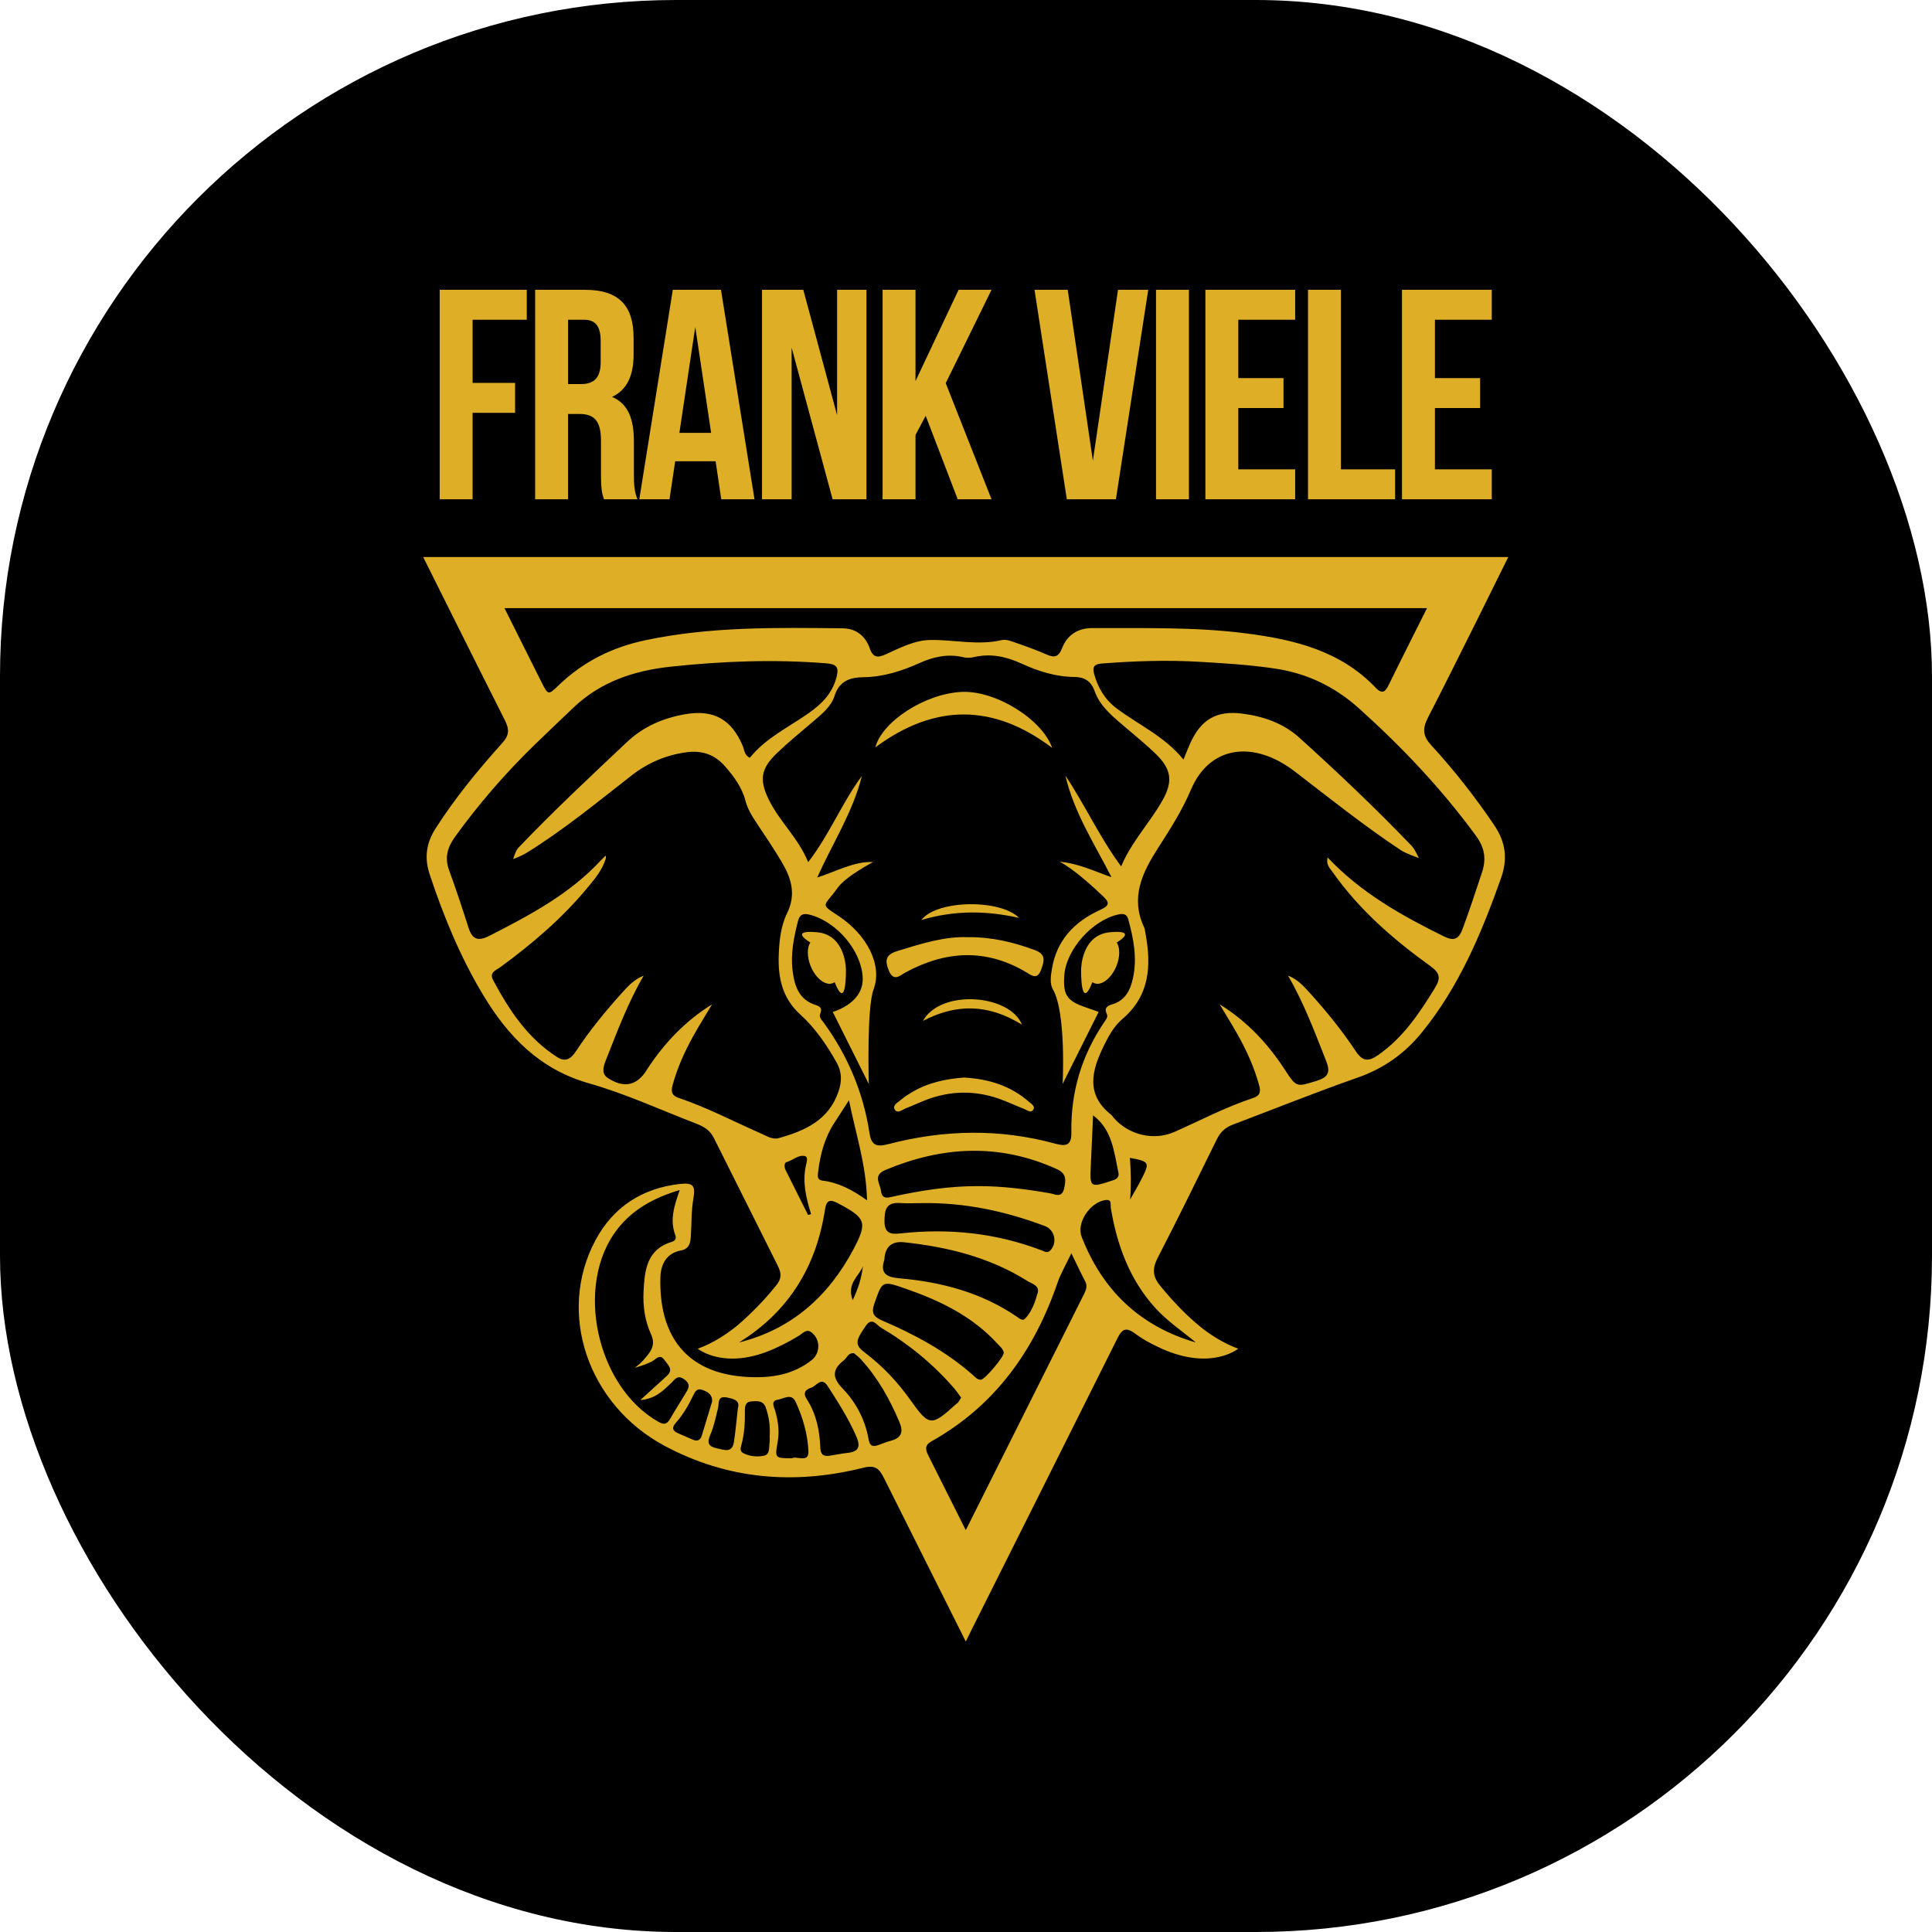
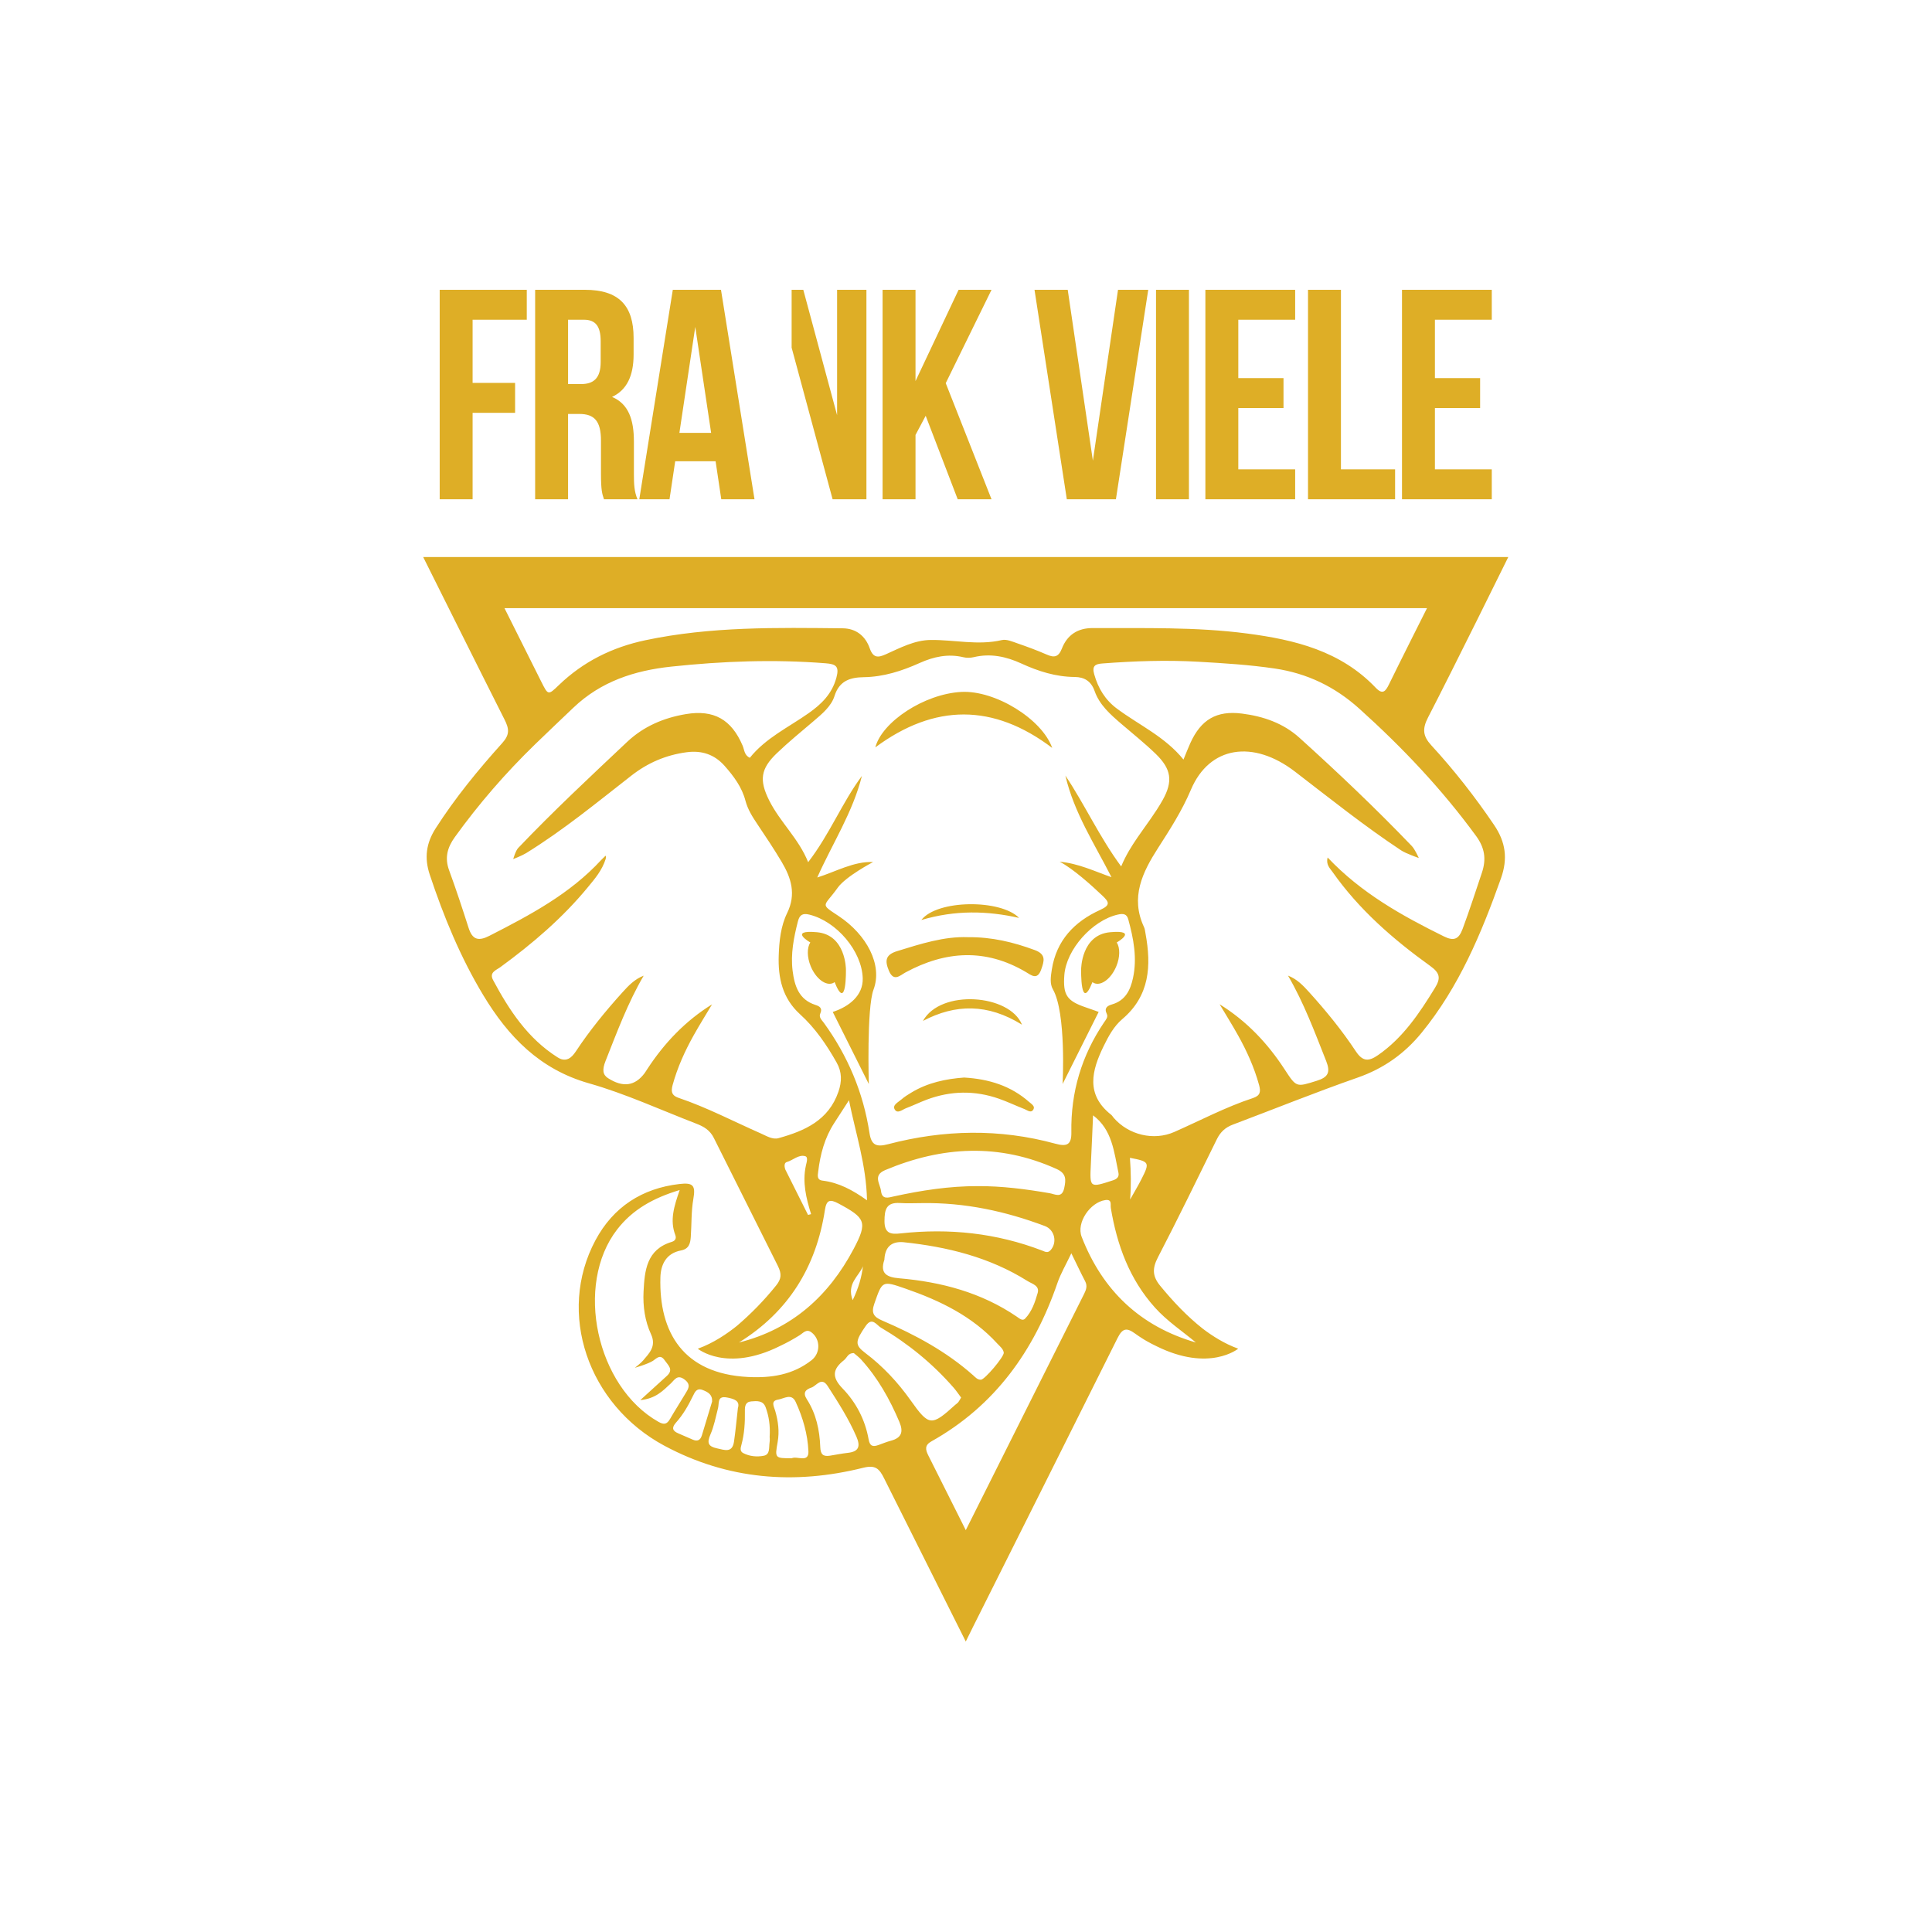
<svg xmlns="http://www.w3.org/2000/svg" version="1.1" width="1000" height="1000">
  <g clip-path="url(#SvgjsClipPath1052)">
-     <rect width="1000" height="1000" fill="#000000" />
    <g transform="matrix(0.768,0,0,0.768,219.043,150)">
      <svg version="1.1" width="731.3" height="911.01">
        <svg id="uuid-8b5800e4-9880-45e7-8e3d-75f9ccc47c46" data-name="Layer 1" viewBox="0 0 731.3 911.01">
-           <path d="M33.31,141.19H11.12V0h58.69v20.17h-36.51v42.56h28.64v20.17h-28.64v58.29ZM97.64,141.19h-22.19V0h33.48c22.99,0,32.88,10.69,32.88,32.47v11.09c0,14.52-4.64,24-14.52,28.64,11.09,4.64,14.72,15.33,14.72,30.05v21.78c0,6.86.2,11.9,2.42,17.14h-22.59c-1.21-3.63-2.02-5.85-2.02-17.35v-22.19c0-13.11-4.44-17.95-14.52-17.95h-7.66v57.48ZM97.64,63.54h8.67c8.27,0,13.31-3.63,13.31-14.93v-13.92c0-10.09-3.43-14.52-11.29-14.52h-10.69v43.37ZM166.01,141.19h-20.37L168.23,0h32.47l22.59,141.19h-22.39l-3.83-25.62h-27.23l-3.83,25.62ZM172.67,96.41h21.38l-10.69-71.4-10.69,71.4ZM248.3,38.93l27.63,102.26h22.79V0h-19.77v84.51L256.17,0h-27.83v141.19h19.97V38.93ZM331.8,97.82l6.86-12.91,21.58,56.27h22.79l-30.86-78.26L383.03,0h-22.19l-29.04,61.52V0h-22.19v141.19h22.19v-43.37ZM466.86,141.19L488.65,0h-20.37l-16.94,115.17L434.39,0h-22.39l21.78,141.19h33.08ZM516.08,0h-22.19v141.19h22.19V0ZM587.67,121.02h-38.32v-41.35h30.46v-20.17h-30.46V20.17h38.32V0h-60.51v141.19h60.51v-20.17ZM655.03,121.02h-36.51V0h-22.19v141.19h58.69v-20.17ZM720.18,121.02h-38.32v-41.35h30.46v-20.17h-30.46V20.17h38.32V0h-60.51v141.19h60.51v-20.17ZM412.1,444.97c-14.31-5.3-28.82-8.82-44.89-8.66-16.14-.62-31.88,4.5-47.76,9.38-7.97,2.45-8.39,6.47-5.61,13.17,3.26,7.87,7.6,3.16,11.25,1.18,27.01-14.59,53.94-16.25,81.04-.28,3.6,2.12,7.71,5.81,10.34-1.58,2.06-5.78,3.56-10.28-4.37-13.22ZM362.58,271.02c-24.96,1.37-53.39,20.2-57.86,37.36,39.9-29.57,79.56-29.67,119.2.37-6.77-19.35-38.34-38.99-61.34-37.73ZM408.35,547.34c-12.3-10.84-26.99-15.45-43.78-16.44-12.14.89-24.5,3.39-35.65,10.18-2.27,1.38-4.58,2.78-6.55,4.53-2.09,1.86-6.22,3.73-4.66,6.66,1.82,3.4,5.21.23,7.73-.71,4.7-1.76,9.23-4,13.93-5.76,16.1-6.03,32.36-6.32,48.6-.65,5.85,2.04,11.47,4.75,17.25,7,1.99.77,4.56,3.09,6.12.08,1.08-2.1-1.51-3.59-2.98-4.9ZM403.56,495.28c-8.2-20.53-54.79-24.18-66.74-2.53,21.88-11.49,43.6-11.82,66.74,2.53ZM401.61,423.32c-12.35-12.65-55.15-12.42-65.88,1.41,22.96-6.79,44.41-6.24,65.88-1.41ZM277.28,466.59c8.21,20.73,7.62-8.62,7.62-8.62,0,0,0-23.28-19.56-25.01-19.56-1.73-4.45,6.9-4.45,6.9-2.26,3.54-2.28,9.82.3,16.08,3.41,8.26,10.08,13.34,14.89,11.35.43-.18.82-.42,1.19-.7ZM467.13,455.94c2.59-6.26,2.56-12.53.3-16.08,0,0,15.1-8.63-4.45-6.9-19.56,1.73-19.56,25.01-19.56,25.01,0,0-.59,29.35,7.62,8.62.37.27.76.52,1.19.7,4.81,1.99,11.48-3.09,14.89-11.35ZM721.76,360.72c7.78,11.51,9.35,22.64,4.58,36.03-13.2,37.11-28.26,73.12-53.46,103.98-11.51,14.1-25.61,24.11-43.09,30.21-28.29,9.88-56.1,21.13-84.15,31.7-5,1.88-8.33,4.93-10.75,9.84-13.12,26.62-26.06,53.31-39.73,79.64-3.8,7.32-3.79,12.64,1.53,19.11,8.74,10.65,18.08,20.56,28.77,28.98,6.23,4.75,14.53,10.08,23.82,13.43,0,0-19.41,16-55.04-1.66-.07-.04-.14-.07-.22-.11-2.1-.98-4.14-2.06-6.15-3.2-.19-.11-.37-.21-.54-.31-.37-.22-.75-.43-1.12-.65-.47-.28-.88-.54-1.23-.77-1.75-1.09-3.47-2.23-5.14-3.45-5.82-4.26-8.57-3.62-11.88,3-18.29,36.58-83.06,166.19-97.23,194.28-1.13,2.24-5.05,10.24-5.05,10.24,0,0-38.36-76.64-54.9-109.7-3.41-6.99-6.07-9.45-14.27-7.4-46.34,11.56-91.34,7.97-133.91-14.84-51.76-27.75-72.63-89.6-46.54-138.45,12.01-22.49,31.43-35.08,56.8-37.99,9.01-1.03,10.81,1.02,9.23,9.95-1.51,8.55-1.13,17.16-1.75,25.74-.31,4.33-1.2,8.09-6.58,9.11-9.92,1.87-13.66,9.37-13.9,18.2-1,37.22,15.54,64.84,59,67.08,15.64.8,30.2-1.38,42.86-11.29,6.16-4.82,6.06-14.21-.09-18.82-3.39-2.53-5.55.49-7.85,1.93-4.37,2.72-8.82,5.2-13.4,7.33-.1.05-.19.09-.28.14-35.63,17.66-55.04,1.66-55.04,1.66,10.66-3.83,20.01-10.29,26.43-15.46,9.62-8.23,18.42-17.25,26.39-27.19,3.56-4.44,3.83-7.79,1.1-13.24-14.32-28.66-28.7-57.38-43.04-86.04-2.67-5.41-6.82-7.79-11.79-9.71-24.09-9.28-47.73-20.21-72.47-27.24-33.17-9.43-54.33-31.42-71.2-59.39-15.41-25.55-26.66-52.95-36.06-81.21-3.75-11.29-2.48-21.18,3.99-31.27,13.19-20.59,28.62-39.39,44.89-57.48,5.08-5.65,4.71-9.55,1.42-15.98C38.89,258.13,0,180.11,0,180.11c116.39,0,731.3,0,731.3,0,0,0-37.18,75.45-54.09,108.13-3.96,7.66-3.47,12.56,2.15,18.68,15.48,16.84,29.56,34.81,42.4,53.8ZM79.61,264.17c4.58,9.12,4.6,9.2,11.77,2.29,16.51-15.89,35.97-25.55,58.43-30.3,43.99-9.3,88.5-8.48,133.01-8.02,8.96.09,15.29,5.29,18.13,13.47,2.27,6.54,5.55,6.42,10.76,4.08,9.74-4.38,19.48-9.59,30.34-9.7,15.96-.16,31.87,3.83,47.94.08,3.13-.73,7.01,1,10.35,2.15,6.73,2.32,13.42,4.79,19.94,7.64,5.12,2.25,7.96,1.59,10.18-4.09,3.57-9.16,10.66-13.84,20.77-13.79,34.71.16,69.43-.86,104.02,3.66,32.38,4.23,63.15,11.82,86.73,36.58,4.59,4.82,6.59,2.46,8.85-2.17,6.62-13.61,25.7-51.51,25.7-51.51H54.78s18.04,36.1,24.83,49.64ZM432.83,327.42c13.15,19.69,22.94,41.39,37.57,61.2,3.23-7.68,7.03-13.68,11.05-19.55,5.7-8.32,11.95-16.34,16.87-25.1,7.19-12.81,5.86-21.02-4.6-31.18-7.44-7.22-15.6-13.69-23.47-20.47-7.23-6.23-14.49-12.62-17.73-21.88-2.36-6.75-7.02-9.45-13.42-9.5-12.78-.1-24.52-3.83-35.96-9.08-10.2-4.68-20.76-6.98-32.03-4.29-2.24.53-4.82.6-7.05.06-10.36-2.48-20.05-.35-29.46,3.88-12.01,5.39-24.26,9.36-37.67,9.57-8.78.14-16.43,2.15-19.72,12.68-2.17,6.95-8.39,12.07-14.09,16.93-8.35,7.12-16.89,14.07-24.8,21.66-10.95,10.5-11.96,18.15-5.1,31.85,7.29,14.56,19.82,25.59,26.23,41.57,14.68-19.08,22.89-40.23,36.22-58.14-6.14,24.57-19.92,45.61-30.09,68.46,12.4-3.89,24.82-11.04,37.62-10.41,0,0-18.33,9.6-23.82,17.29-9.42,13.21-12.42,10.44.67,19.13,18.82,12.49,29.72,32.85,23.46,49.53-4.7,12.53-3.18,63.65-3.18,63.65l-24.3-48.58c10.97-3.54,20.51-11.09,20.2-22.63-.5-18.3-17.56-38.43-35.96-42.96-4.61-1.14-6.61.24-7.71,4.49-2.82,10.99-5.01,22.08-3.57,33.45,1.28,10.04,4.16,19.32,15.35,22.91,2.73.88,4.94,2.09,3.29,5.78-1.17,2.62,1.08,4.47,2.41,6.31,16.14,22.28,26.57,46.97,30.73,74.15,1.27,8.32,4.58,9.73,12.59,7.63,37.43-9.81,75.1-10.61,112.6-.36,7.88,2.15,11.03.8,10.88-7.7-.46-26.98,6.92-51.71,22.08-74.09,1.14-1.69,2.86-3.51,1.8-5.65-2-4.06.47-5.51,3.53-6.41,8.96-2.62,12.35-9.57,14.13-17.79,2.92-13.48.36-26.55-3.18-39.52-1.02-3.72-3.35-4.03-6.84-3.27-17.28,3.76-34.99,23.54-36.26,40.84-.98,13.32,1.67,17.38,14.27,21.67,5.81,1.98,8.87,3.15,8.87,3.15l-24.3,48.58s2.59-47.92-6.57-63.87c-2.15-3.74-1.43-8.6-.73-13.13,3.07-19.85,15.31-32.5,32.66-40.36,7.28-3.3,5.78-5.46,1.44-9.61-7.13-6.8-19.95-18.33-28.78-22.85,12.62,1.12,23.57,6.46,34.92,10.43-11.36-22.34-25.29-43.51-31.06-68.49ZM449.99,589.12c-.81,16.26-.87,16.18,14.94,11.04,2.8-.91,4.2-2.47,3.64-5.1-2.99-14.07-4.16-29-17.1-38.68-.49,10.91-.93,21.83-1.48,32.74ZM400.09,692.07c1.65,1.12,3.79,3.15,5.54,1.34,4.63-4.8,6.74-11.17,8.51-17.35,1.42-4.94-3.86-6.14-6.84-8.01-25.68-16.13-54.25-23.11-84-26.21q-11.49-.76-12.43,11.05c-.02.3.01.61-.08.88-3.14,9.33,1.86,11.72,9.96,12.42,28.43,2.45,55.4,9.57,79.34,25.88ZM386.93,710.2c-16.92-18.5-38.67-28.98-61.85-37.02-15.91-5.52-15.61-5.33-21.02,10.09-2.22,6.32-.5,8.92,5.24,11.38,22.13,9.5,43.23,20.82,61.4,36.97,1.5,1.33,2.91,3.1,5.26,2.93,2.55-.18,15.29-15.11,15.33-18.16-.33-2.63-2.6-4.27-4.36-6.19ZM417.16,647.52c1.88.72,3.67,1.91,5.62-.22,4.72-5.16,2.86-13.81-3.78-16.31-26.61-10.02-54.01-15.89-82.57-15.46-5.04,0-10.11.27-15.13-.06-9.24-.6-10.39,4.47-10.4,12.24-.01,8.68,4.72,8.91,10.93,8.23,32.68-3.59,64.52-.24,95.33,11.58ZM432,605.49c1.24-5.72,1.59-9.92-5.09-12.94-38.68-17.49-77.04-15.44-115.49.7-8.59,3.6-3.43,9.22-2.86,14.14.71,6.07,5.04,4.4,8.77,3.59,18.56-4.05,37.27-6.93,56.33-6.9,16.35-.09,32.48,2.01,48.56,4.78,3.49.6,8.26,3.66,9.78-3.36ZM286.96,546.19c-3.84,5.93-6.87,10.65-9.93,15.36-6.46,9.94-9.41,21.05-10.81,32.66-.31,2.59-1.07,5.68,2.95,6.17,10.85,1.33,20.18,6.28,29.94,13.26-.49-24.05-7.67-44.96-12.15-67.45ZM279.85,540.47c2.36-6.87,2.46-13.16-1.2-19.66-6.75-11.99-14.5-23.33-24.65-32.53-11.98-10.87-14.88-24.66-14.39-39.56.32-9.76,1.37-19.89,5.68-28.68,6.2-12.66,2.75-23.63-3.66-34.42-5.15-8.67-10.76-17.07-16.39-25.45-3.34-4.97-6.52-10.02-8.04-15.8-2.42-9.23-7.91-16.54-14.01-23.46-6.78-7.69-15.35-10.62-25.61-9.25-13.89,1.85-26.16,7.09-37.24,15.73-23.17,18.08-45.89,36.79-70.97,52.27-2.75,1.7-8.69,4.02-8.69,4.02,0,0,1.56-5.63,3.34-7.49,23.56-24.74,48.54-48.04,73.38-71.46,11.19-10.55,24.7-16.26,39.66-18.77,18.82-3.15,30.71,3.63,38.22,21.26,1.19,2.79,1.12,6.51,4.86,8.18,10.73-13.38,26.07-20.52,39.6-30.05,8.67-6.11,15.74-12.97,18.73-23.91,2.13-7.82-.41-9.19-7.29-9.74-34.76-2.75-69.4-1.44-103.99,2.25-24.75,2.64-47.38,9.94-66.02,27.73-8.58,8.19-17.21,16.34-25.72,24.6-19.85,19.28-37.94,40.09-54.13,62.57-5.07,7.04-6.94,13.98-3.84,22.42,4.7,12.81,8.96,25.79,13.12,38.79,2.53,7.92,6.55,9.13,13.96,5.35,27.31-13.95,54.32-28.22,75.48-51.21.3-.33,2.88-2.82,2.88-2.82,0,0,.43.6.1,2.08-2.48,7.88-7.34,13.46-11.97,19.08-17.09,20.79-37.37,38.11-59.02,53.93-2.9,2.12-7.73,3.52-4.92,8.76,10.88,20.33,23.35,39.31,43.42,52.03.88.56,1.67.94,2.43,1.23,3.65,1.11,6.65-.26,9.95-5.27,9.32-14.12,20.06-27.23,31.42-39.8,4.06-4.5,8.22-8.87,14.25-11.16-10.71,18.37-17.98,38.01-25.7,57.5-2.32,5.84-1.9,9.26,1.67,11.54,10,6.42,18.18,5.42,24.75-3.47.53-.81,1.09-1.66,1.71-2.61,11.4-17.46,25.49-32.37,43.66-43.65-4.14,6.95-8.44,13.81-12.38,20.86-5.95,10.64-10.95,21.7-14.2,33.53-.31,1.11-.47,2.1-.53,3.01,0,0,0,0,.01,0-.13,2.56.94,4.39,4.52,5.61,19.17,6.48,37.09,15.91,55.56,24.04,3.79,1.67,7.77,4.26,11.87,3.12,17.61-4.91,33.68-11.96,40.32-31.28ZM257.89,590.35c.48-2.21,1.77-5.86-.48-6.47-4.44-1.21-8.09,2.73-12.29,3.94-2.74.79-1.05,5.1-1.05,5.1,0,0,10.2,20.4,15.3,30.57.74-.19,1.32-.34,2.06-.53-3.34-10.72-5.94-21.48-3.53-32.61ZM290.07,646.48c9.64-18.2,7.98-20.96-10.21-30.69-5.87-3.14-8.09-2.33-9.12,4.4-5.9,38.41-24.6,68.63-57.93,89.28,35.6-8.91,60.47-31.3,77.26-62.99ZM289.46,680.95c4.12-8.65,6.02-15.62,6.91-22.87-2.63,6.72-11.17,11.63-6.91,22.87ZM166.37,761c3.24-5.65,6.81-11.12,10.13-16.73,1.92-3.25,4.45-6.22-.33-9.82-4.96-3.73-6.7.21-9.37,2.69-5.2,4.83-10.13,10.2-20.48,11.15,7.18-6.54,12.56-11.43,17.93-16.32,4.7-4.28.79-7.17-1.52-10.53-3-4.38-5.42-1.23-7.83.35-3.34,2.19-12.24,4.73-12.24,4.73,0,0,4.1-3.17,5.56-4.93,4.02-4.8,9.12-9.5,5.32-17.7-4.1-8.85-5.53-18.84-5.03-28.69.72-14.17,1.99-28.38,18.95-33.52,2.49-.76,3.31-2.37,2.41-4.75-3.73-9.82-.84-19.18,3-30.21-17.85,5.36-31.84,13.23-42.17,26.6-28.88,37.36-14,105.99,27.85,129.62,3.8,2.14,5.76,1.63,7.81-1.94ZM187.79,772.15c2.3-7.64,4.62-15.27,6.93-22.9.25-4.72-2.78-6.36-6.31-7.74-4.03-1.58-5.27,1.26-6.59,3.96-3.11,6.42-6.63,12.61-11.39,17.93-3.04,3.4-2.62,5.57,1.47,7.3,3.27,1.39,6.51,2.83,9.76,4.24,3.07,1.33,5.13.47,6.12-2.8ZM204.69,746.53c-6.63-1.27-5.11,3.74-5.98,7.16-1.53,6.01-2.7,12.23-5.16,17.86-2.42,5.56-1.47,7.99,4.44,9.26,5.09,1.09,10.32,3.35,11.48-4.53,1.04-7.02,1.66-14.1,2.63-22.62,1.55-4.89-2.5-6.19-7.41-7.14ZM233.5,773.09c.48-7.88-.55-13.99-2.68-19.89-1.73-4.78-5.86-4.32-9.71-4.03-4.03.31-4.36,3.37-4.3,6.49.14,7.73-.33,15.39-2.36,22.89-.55,2.04-1.14,4.24,1.27,5.48,4.37,2.25,9.32,2.65,13.85,1.76,4.35-.86,3.37-5.62,3.88-8.96.27-1.73.05-3.54.05-3.74ZM259.62,782.82c-.45-11.46-3.74-22.78-8.6-33.34-2.78-6.03-7.88-2.15-11.77-1.53-5.3.84-2.83,4.7-1.98,7.66,1.97,6.91,2.91,13.82,1.61,21.03-1.95,10.82-1.79,10.84,9.54,10.85,3.31-1.78,11.53,3.4,11.21-4.66ZM291.96,772.89c-5.21-12.06-12.25-23-19.3-33.98-4.29-6.67-7.51-.24-11.02.95-3.77,1.28-6.04,3.3-3.08,7.88,6.28,9.72,8.62,20.79,9.05,32.15.18,4.79,1.72,6.57,6.34,5.9,4.09-.66,8.17-1.49,12.29-1.95,7.47-.84,8.53-4.46,5.73-10.95ZM320.95,763.05c-6.51-15.37-14.56-29.74-25.85-42.14-1.55-1.71-3.48-3.08-4.88-4.3-3.97-.08-4.6,3.18-6.58,4.74-7.68,6.03-8.46,11.4-.99,19.11,9.11,9.4,15.23,21.14,17.55,34.31.83,4.72,2.96,5.14,6.7,3.78,2.78-1.01,5.53-2.13,8.38-2.89,7.13-1.92,8.48-5.96,5.67-12.6ZM358.71,751.39c.66-.6,1.45-1.08,1.98-1.77.68-.87,1.16-1.9,1.84-3.05-1.78-2.37-3.25-4.59-4.98-6.58-14.14-16.21-30.59-29.69-49.11-40.57-2.83-1.66-5.84-7.34-10.1-1.24-7.32,10.51-7.5,12.97-.45,18.3,11.93,9.01,21.99,19.8,30.61,31.95,12.41,17.49,14.02,17.67,30.2,2.95ZM446.14,668.22c-2.99-5.7-5.72-11.55-9.32-18.88-3.65,7.72-7.17,13.64-9.36,20.01-15.7,45.69-42.11,82.76-84.96,106.77-4.5,2.52-4.13,5.44-2.04,9.53,7.2,14.4,25.22,50.3,25.22,50.3,0,0,53.9-107.57,79.79-159.3,1.36-2.72,2.29-5.34.67-8.43ZM463.43,618.75c-.37-2.22,1.01-5.96-3.76-5.26-10.12,1.5-19.61,15.17-15.89,24.76,14.03,36.15,39.42,60.37,76.99,71.22-9.26-7.71-19.36-14.38-27.54-23.46-17.31-19.23-25.65-42.27-29.81-67.26ZM476.43,613.12c2.56-4.57,5.28-9.07,7.65-13.75,5.75-11.32,5.44-11.83-7.77-14.37.68,9.44.89,18.78.12,28.11ZM709.55,368.03c-23.05-31.54-49.69-59.68-78.7-85.77-16.44-14.78-35.06-23.78-56.94-27.02-17.07-2.52-34.23-3.58-51.38-4.56-21.63-1.24-43.31-.48-64.93,1.17-4.73.36-6.95,1.64-5.36,7.29,2.69,9.53,7.43,17.29,15.41,23.21,14.89,11.06,32.21,18.79,44.75,34.25,1.9-4.6,3.16-7.91,4.62-11.12,7.2-15.83,17.62-22.04,34.8-19.87,14.36,1.82,27.81,6.42,38.79,16.35,25.99,23.48,51.39,47.6,75.64,72.88,2.18,2.27,4.75,8.11,4.75,8.11,0,0-8.66-2.99-11.92-5.15-24.8-16.4-47.95-34.96-71.49-53.04-28.26-21.71-57.71-17.29-70.17,12.15-6,14.17-14.03,26.65-22.18,39.34-10.52,16.38-18.79,33.27-9.44,53.25.61,1.31.74,2.87,1.01,4.33,4,21.74,2.91,41.96-15.68,57.72-5.68,4.81-9.3,11.56-12.56,18.25-8.01,16.42-12.24,32.52,5.09,46.2.68.54,1.13,1.37,1.71,2.05,10.03,11.57,26.99,15.63,40.78,9.56,17.65-7.77,34.73-16.86,53.11-22.89,5.02-1.65,5.28-4.43,4.08-8.8-3.25-11.82-8.25-22.88-14.2-33.53-3.94-7.06-8.24-13.91-12.38-20.86,18.17,11.27,32.27,26.19,43.66,43.65,8.17,12.51,7.91,12.25,21.72,7.94,7.7-2.4,9.51-5.58,6.41-13.4-7.72-19.49-14.99-39.13-25.7-57.5,6.03,2.29,10.19,6.66,14.25,11.16,11.36,12.57,22.1,25.69,31.42,39.8,4.72,7.15,8.8,6.93,15.07,2.57,16.81-11.69,27.77-28.12,38.24-45.17,4.04-6.58,3.57-10.05-3.15-14.88-24.9-17.9-47.95-37.95-65.78-63.28-1.77-2.52-4.63-5.02-3.34-9.81,22.69,23.99,50.06,39.2,78.33,53.17,6.75,3.34,10.02,1.95,12.62-5.02,4.66-12.52,8.74-25.22,13-37.87,3.16-9.4,1.82-16.95-3.95-24.86Z" fill="#deae26" />
+           <path d="M33.31,141.19H11.12V0h58.69v20.17h-36.51v42.56h28.64v20.17h-28.64v58.29ZM97.64,141.19h-22.19V0h33.48c22.99,0,32.88,10.69,32.88,32.47v11.09c0,14.52-4.64,24-14.52,28.64,11.09,4.64,14.72,15.33,14.72,30.05v21.78c0,6.86.2,11.9,2.42,17.14h-22.59c-1.21-3.63-2.02-5.85-2.02-17.35v-22.19c0-13.11-4.44-17.95-14.52-17.95h-7.66v57.48ZM97.64,63.54h8.67c8.27,0,13.31-3.63,13.31-14.93v-13.92c0-10.09-3.43-14.52-11.29-14.52h-10.69v43.37ZM166.01,141.19h-20.37L168.23,0h32.47l22.59,141.19h-22.39l-3.83-25.62h-27.23l-3.83,25.62ZM172.67,96.41h21.38l-10.69-71.4-10.69,71.4ZM248.3,38.93l27.63,102.26h22.79V0h-19.77v84.51L256.17,0h-27.83h19.97V38.93ZM331.8,97.82l6.86-12.91,21.58,56.27h22.79l-30.86-78.26L383.03,0h-22.19l-29.04,61.52V0h-22.19v141.19h22.19v-43.37ZM466.86,141.19L488.65,0h-20.37l-16.94,115.17L434.39,0h-22.39l21.78,141.19h33.08ZM516.08,0h-22.19v141.19h22.19V0ZM587.67,121.02h-38.32v-41.35h30.46v-20.17h-30.46V20.17h38.32V0h-60.51v141.19h60.51v-20.17ZM655.03,121.02h-36.51V0h-22.19v141.19h58.69v-20.17ZM720.18,121.02h-38.32v-41.35h30.46v-20.17h-30.46V20.17h38.32V0h-60.51v141.19h60.51v-20.17ZM412.1,444.97c-14.31-5.3-28.82-8.82-44.89-8.66-16.14-.62-31.88,4.5-47.76,9.38-7.97,2.45-8.39,6.47-5.61,13.17,3.26,7.87,7.6,3.16,11.25,1.18,27.01-14.59,53.94-16.25,81.04-.28,3.6,2.12,7.71,5.81,10.34-1.58,2.06-5.78,3.56-10.28-4.37-13.22ZM362.58,271.02c-24.96,1.37-53.39,20.2-57.86,37.36,39.9-29.57,79.56-29.67,119.2.37-6.77-19.35-38.34-38.99-61.34-37.73ZM408.35,547.34c-12.3-10.84-26.99-15.45-43.78-16.44-12.14.89-24.5,3.39-35.65,10.18-2.27,1.38-4.58,2.78-6.55,4.53-2.09,1.86-6.22,3.73-4.66,6.66,1.82,3.4,5.21.23,7.73-.71,4.7-1.76,9.23-4,13.93-5.76,16.1-6.03,32.36-6.32,48.6-.65,5.85,2.04,11.47,4.75,17.25,7,1.99.77,4.56,3.09,6.12.08,1.08-2.1-1.51-3.59-2.98-4.9ZM403.56,495.28c-8.2-20.53-54.79-24.18-66.74-2.53,21.88-11.49,43.6-11.82,66.74,2.53ZM401.61,423.32c-12.35-12.65-55.15-12.42-65.88,1.41,22.96-6.79,44.41-6.24,65.88-1.41ZM277.28,466.59c8.21,20.73,7.62-8.62,7.62-8.62,0,0,0-23.28-19.56-25.01-19.56-1.73-4.45,6.9-4.45,6.9-2.26,3.54-2.28,9.82.3,16.08,3.41,8.26,10.08,13.34,14.89,11.35.43-.18.82-.42,1.19-.7ZM467.13,455.94c2.59-6.26,2.56-12.53.3-16.08,0,0,15.1-8.63-4.45-6.9-19.56,1.73-19.56,25.01-19.56,25.01,0,0-.59,29.35,7.62,8.62.37.27.76.52,1.19.7,4.81,1.99,11.48-3.09,14.89-11.35ZM721.76,360.72c7.78,11.51,9.35,22.64,4.58,36.03-13.2,37.11-28.26,73.12-53.46,103.98-11.51,14.1-25.61,24.11-43.09,30.21-28.29,9.88-56.1,21.13-84.15,31.7-5,1.88-8.33,4.93-10.75,9.84-13.12,26.62-26.06,53.31-39.73,79.64-3.8,7.32-3.79,12.64,1.53,19.11,8.74,10.65,18.08,20.56,28.77,28.98,6.23,4.75,14.53,10.08,23.82,13.43,0,0-19.41,16-55.04-1.66-.07-.04-.14-.07-.22-.11-2.1-.98-4.14-2.06-6.15-3.2-.19-.11-.37-.21-.54-.31-.37-.22-.75-.43-1.12-.65-.47-.28-.88-.54-1.23-.77-1.75-1.09-3.47-2.23-5.14-3.45-5.82-4.26-8.57-3.62-11.88,3-18.29,36.58-83.06,166.19-97.23,194.28-1.13,2.24-5.05,10.24-5.05,10.24,0,0-38.36-76.64-54.9-109.7-3.41-6.99-6.07-9.45-14.27-7.4-46.34,11.56-91.34,7.97-133.91-14.84-51.76-27.75-72.63-89.6-46.54-138.45,12.01-22.49,31.43-35.08,56.8-37.99,9.01-1.03,10.81,1.02,9.23,9.95-1.51,8.55-1.13,17.16-1.75,25.74-.31,4.33-1.2,8.09-6.58,9.11-9.92,1.87-13.66,9.37-13.9,18.2-1,37.22,15.54,64.84,59,67.08,15.64.8,30.2-1.38,42.86-11.29,6.16-4.82,6.06-14.21-.09-18.82-3.39-2.53-5.55.49-7.85,1.93-4.37,2.72-8.82,5.2-13.4,7.33-.1.05-.19.09-.28.14-35.63,17.66-55.04,1.66-55.04,1.66,10.66-3.83,20.01-10.29,26.43-15.46,9.62-8.23,18.42-17.25,26.39-27.19,3.56-4.44,3.83-7.79,1.1-13.24-14.32-28.66-28.7-57.38-43.04-86.04-2.67-5.41-6.82-7.79-11.79-9.71-24.09-9.28-47.73-20.21-72.47-27.24-33.17-9.43-54.33-31.42-71.2-59.39-15.41-25.55-26.66-52.95-36.06-81.21-3.75-11.29-2.48-21.18,3.99-31.27,13.19-20.59,28.62-39.39,44.89-57.48,5.08-5.65,4.71-9.55,1.42-15.98C38.89,258.13,0,180.11,0,180.11c116.39,0,731.3,0,731.3,0,0,0-37.18,75.45-54.09,108.13-3.96,7.66-3.47,12.56,2.15,18.68,15.48,16.84,29.56,34.81,42.4,53.8ZM79.61,264.17c4.58,9.12,4.6,9.2,11.77,2.29,16.51-15.89,35.97-25.55,58.43-30.3,43.99-9.3,88.5-8.48,133.01-8.02,8.96.09,15.29,5.29,18.13,13.47,2.27,6.54,5.55,6.42,10.76,4.08,9.74-4.38,19.48-9.59,30.34-9.7,15.96-.16,31.87,3.83,47.94.08,3.13-.73,7.01,1,10.35,2.15,6.73,2.32,13.42,4.79,19.94,7.64,5.12,2.25,7.96,1.59,10.18-4.09,3.57-9.16,10.66-13.84,20.77-13.79,34.71.16,69.43-.86,104.02,3.66,32.38,4.23,63.15,11.82,86.73,36.58,4.59,4.82,6.59,2.46,8.85-2.17,6.62-13.61,25.7-51.51,25.7-51.51H54.78s18.04,36.1,24.83,49.64ZM432.83,327.42c13.15,19.69,22.94,41.39,37.57,61.2,3.23-7.68,7.03-13.68,11.05-19.55,5.7-8.32,11.95-16.34,16.87-25.1,7.19-12.81,5.86-21.02-4.6-31.18-7.44-7.22-15.6-13.69-23.47-20.47-7.23-6.23-14.49-12.62-17.73-21.88-2.36-6.75-7.02-9.45-13.42-9.5-12.78-.1-24.52-3.83-35.96-9.08-10.2-4.68-20.76-6.98-32.03-4.29-2.24.53-4.82.6-7.05.06-10.36-2.48-20.05-.35-29.46,3.88-12.01,5.39-24.26,9.36-37.67,9.57-8.78.14-16.43,2.15-19.72,12.68-2.17,6.95-8.39,12.07-14.09,16.93-8.35,7.12-16.89,14.07-24.8,21.66-10.95,10.5-11.96,18.15-5.1,31.85,7.29,14.56,19.82,25.59,26.23,41.57,14.68-19.08,22.89-40.23,36.22-58.14-6.14,24.57-19.92,45.61-30.09,68.46,12.4-3.89,24.82-11.04,37.62-10.41,0,0-18.33,9.6-23.82,17.29-9.42,13.21-12.42,10.44.67,19.13,18.82,12.49,29.72,32.85,23.46,49.53-4.7,12.53-3.18,63.65-3.18,63.65l-24.3-48.58c10.97-3.54,20.51-11.09,20.2-22.63-.5-18.3-17.56-38.43-35.96-42.96-4.61-1.14-6.61.24-7.71,4.49-2.82,10.99-5.01,22.08-3.57,33.45,1.28,10.04,4.16,19.32,15.35,22.91,2.73.88,4.94,2.09,3.29,5.78-1.17,2.62,1.08,4.47,2.41,6.31,16.14,22.28,26.57,46.97,30.73,74.15,1.27,8.32,4.58,9.73,12.59,7.63,37.43-9.81,75.1-10.61,112.6-.36,7.88,2.15,11.03.8,10.88-7.7-.46-26.98,6.92-51.71,22.08-74.09,1.14-1.69,2.86-3.51,1.8-5.65-2-4.06.47-5.51,3.53-6.41,8.96-2.62,12.35-9.57,14.13-17.79,2.92-13.48.36-26.55-3.18-39.52-1.02-3.72-3.35-4.03-6.84-3.27-17.28,3.76-34.99,23.54-36.26,40.84-.98,13.32,1.67,17.38,14.27,21.67,5.81,1.98,8.87,3.15,8.87,3.15l-24.3,48.58s2.59-47.92-6.57-63.87c-2.15-3.74-1.43-8.6-.73-13.13,3.07-19.85,15.31-32.5,32.66-40.36,7.28-3.3,5.78-5.46,1.44-9.61-7.13-6.8-19.95-18.33-28.78-22.85,12.62,1.12,23.57,6.46,34.92,10.43-11.36-22.34-25.29-43.51-31.06-68.49ZM449.99,589.12c-.81,16.26-.87,16.18,14.94,11.04,2.8-.91,4.2-2.47,3.64-5.1-2.99-14.07-4.16-29-17.1-38.68-.49,10.91-.93,21.83-1.48,32.74ZM400.09,692.07c1.65,1.12,3.79,3.15,5.54,1.34,4.63-4.8,6.74-11.17,8.51-17.35,1.42-4.94-3.86-6.14-6.84-8.01-25.68-16.13-54.25-23.11-84-26.21q-11.49-.76-12.43,11.05c-.02.3.01.61-.08.88-3.14,9.33,1.86,11.72,9.96,12.42,28.43,2.45,55.4,9.57,79.34,25.88ZM386.93,710.2c-16.92-18.5-38.67-28.98-61.85-37.02-15.91-5.52-15.61-5.33-21.02,10.09-2.22,6.32-.5,8.92,5.24,11.38,22.13,9.5,43.23,20.82,61.4,36.97,1.5,1.33,2.91,3.1,5.26,2.93,2.55-.18,15.29-15.11,15.33-18.16-.33-2.63-2.6-4.27-4.36-6.19ZM417.16,647.52c1.88.72,3.67,1.91,5.62-.22,4.72-5.16,2.86-13.81-3.78-16.31-26.61-10.02-54.01-15.89-82.57-15.46-5.04,0-10.11.27-15.13-.06-9.24-.6-10.39,4.47-10.4,12.24-.01,8.68,4.72,8.91,10.93,8.23,32.68-3.59,64.52-.24,95.33,11.58ZM432,605.49c1.24-5.72,1.59-9.92-5.09-12.94-38.68-17.49-77.04-15.44-115.49.7-8.59,3.6-3.43,9.22-2.86,14.14.71,6.07,5.04,4.4,8.77,3.59,18.56-4.05,37.27-6.93,56.33-6.9,16.35-.09,32.48,2.01,48.56,4.78,3.49.6,8.26,3.66,9.78-3.36ZM286.96,546.19c-3.84,5.93-6.87,10.65-9.93,15.36-6.46,9.94-9.41,21.05-10.81,32.66-.31,2.59-1.07,5.68,2.95,6.17,10.85,1.33,20.18,6.28,29.94,13.26-.49-24.05-7.67-44.96-12.15-67.45ZM279.85,540.47c2.36-6.87,2.46-13.16-1.2-19.66-6.75-11.99-14.5-23.33-24.65-32.53-11.98-10.87-14.88-24.66-14.39-39.56.32-9.76,1.37-19.89,5.68-28.68,6.2-12.66,2.75-23.63-3.66-34.42-5.15-8.67-10.76-17.07-16.39-25.45-3.34-4.97-6.52-10.02-8.04-15.8-2.42-9.23-7.91-16.54-14.01-23.46-6.78-7.69-15.35-10.62-25.61-9.25-13.89,1.85-26.16,7.09-37.24,15.73-23.17,18.08-45.89,36.79-70.97,52.27-2.75,1.7-8.69,4.02-8.69,4.02,0,0,1.56-5.63,3.34-7.49,23.56-24.74,48.54-48.04,73.38-71.46,11.19-10.55,24.7-16.26,39.66-18.77,18.82-3.15,30.71,3.63,38.22,21.26,1.19,2.79,1.12,6.51,4.86,8.18,10.73-13.38,26.07-20.52,39.6-30.05,8.67-6.11,15.74-12.97,18.73-23.91,2.13-7.82-.41-9.19-7.29-9.74-34.76-2.75-69.4-1.44-103.99,2.25-24.75,2.64-47.38,9.94-66.02,27.73-8.58,8.19-17.21,16.34-25.72,24.6-19.85,19.28-37.94,40.09-54.13,62.57-5.07,7.04-6.94,13.98-3.84,22.42,4.7,12.81,8.96,25.79,13.12,38.79,2.53,7.92,6.55,9.13,13.96,5.35,27.31-13.95,54.32-28.22,75.48-51.21.3-.33,2.88-2.82,2.88-2.82,0,0,.43.6.1,2.08-2.48,7.88-7.34,13.46-11.97,19.08-17.09,20.79-37.37,38.11-59.02,53.93-2.9,2.12-7.73,3.52-4.92,8.76,10.88,20.33,23.35,39.31,43.42,52.03.88.56,1.67.94,2.43,1.23,3.65,1.11,6.65-.26,9.95-5.27,9.32-14.12,20.06-27.23,31.42-39.8,4.06-4.5,8.22-8.87,14.25-11.16-10.71,18.37-17.98,38.01-25.7,57.5-2.32,5.84-1.9,9.26,1.67,11.54,10,6.42,18.18,5.42,24.75-3.47.53-.81,1.09-1.66,1.71-2.61,11.4-17.46,25.49-32.37,43.66-43.65-4.14,6.95-8.44,13.81-12.38,20.86-5.95,10.64-10.95,21.7-14.2,33.53-.31,1.11-.47,2.1-.53,3.01,0,0,0,0,.01,0-.13,2.56.94,4.39,4.52,5.61,19.17,6.48,37.09,15.91,55.56,24.04,3.79,1.67,7.77,4.26,11.87,3.12,17.61-4.91,33.68-11.96,40.32-31.28ZM257.89,590.35c.48-2.21,1.77-5.86-.48-6.47-4.44-1.21-8.09,2.73-12.29,3.94-2.74.79-1.05,5.1-1.05,5.1,0,0,10.2,20.4,15.3,30.57.74-.19,1.32-.34,2.06-.53-3.34-10.72-5.94-21.48-3.53-32.61ZM290.07,646.48c9.64-18.2,7.98-20.96-10.21-30.69-5.87-3.14-8.09-2.33-9.12,4.4-5.9,38.41-24.6,68.63-57.93,89.28,35.6-8.91,60.47-31.3,77.26-62.99ZM289.46,680.95c4.12-8.65,6.02-15.62,6.91-22.87-2.63,6.72-11.17,11.63-6.91,22.87ZM166.37,761c3.24-5.65,6.81-11.12,10.13-16.73,1.92-3.25,4.45-6.22-.33-9.82-4.96-3.73-6.7.21-9.37,2.69-5.2,4.83-10.13,10.2-20.48,11.15,7.18-6.54,12.56-11.43,17.93-16.32,4.7-4.28.79-7.17-1.52-10.53-3-4.38-5.42-1.23-7.83.35-3.34,2.19-12.24,4.73-12.24,4.73,0,0,4.1-3.17,5.56-4.93,4.02-4.8,9.12-9.5,5.32-17.7-4.1-8.85-5.53-18.84-5.03-28.69.72-14.17,1.99-28.38,18.95-33.52,2.49-.76,3.31-2.37,2.41-4.75-3.73-9.82-.84-19.18,3-30.21-17.85,5.36-31.84,13.23-42.17,26.6-28.88,37.36-14,105.99,27.85,129.62,3.8,2.14,5.76,1.63,7.81-1.94ZM187.79,772.15c2.3-7.64,4.62-15.27,6.93-22.9.25-4.72-2.78-6.36-6.31-7.74-4.03-1.58-5.27,1.26-6.59,3.96-3.11,6.42-6.63,12.61-11.39,17.93-3.04,3.4-2.62,5.57,1.47,7.3,3.27,1.39,6.51,2.83,9.76,4.24,3.07,1.33,5.13.47,6.12-2.8ZM204.69,746.53c-6.63-1.27-5.11,3.74-5.98,7.16-1.53,6.01-2.7,12.23-5.16,17.86-2.42,5.56-1.47,7.99,4.44,9.26,5.09,1.09,10.32,3.35,11.48-4.53,1.04-7.02,1.66-14.1,2.63-22.62,1.55-4.89-2.5-6.19-7.41-7.14ZM233.5,773.09c.48-7.88-.55-13.99-2.68-19.89-1.73-4.78-5.86-4.32-9.71-4.03-4.03.31-4.36,3.37-4.3,6.49.14,7.73-.33,15.39-2.36,22.89-.55,2.04-1.14,4.24,1.27,5.48,4.37,2.25,9.32,2.65,13.85,1.76,4.35-.86,3.37-5.62,3.88-8.96.27-1.73.05-3.54.05-3.74ZM259.62,782.82c-.45-11.46-3.74-22.78-8.6-33.34-2.78-6.03-7.88-2.15-11.77-1.53-5.3.84-2.83,4.7-1.98,7.66,1.97,6.91,2.91,13.82,1.61,21.03-1.95,10.82-1.79,10.84,9.54,10.85,3.31-1.78,11.53,3.4,11.21-4.66ZM291.96,772.89c-5.21-12.06-12.25-23-19.3-33.98-4.29-6.67-7.51-.24-11.02.95-3.77,1.28-6.04,3.3-3.08,7.88,6.28,9.72,8.62,20.79,9.05,32.15.18,4.79,1.72,6.57,6.34,5.9,4.09-.66,8.17-1.49,12.29-1.95,7.47-.84,8.53-4.46,5.73-10.95ZM320.95,763.05c-6.51-15.37-14.56-29.74-25.85-42.14-1.55-1.71-3.48-3.08-4.88-4.3-3.97-.08-4.6,3.18-6.58,4.74-7.68,6.03-8.46,11.4-.99,19.11,9.11,9.4,15.23,21.14,17.55,34.31.83,4.72,2.96,5.14,6.7,3.78,2.78-1.01,5.53-2.13,8.38-2.89,7.13-1.92,8.48-5.96,5.67-12.6ZM358.71,751.39c.66-.6,1.45-1.08,1.98-1.77.68-.87,1.16-1.9,1.84-3.05-1.78-2.37-3.25-4.59-4.98-6.58-14.14-16.21-30.59-29.69-49.11-40.57-2.83-1.66-5.84-7.34-10.1-1.24-7.32,10.51-7.5,12.97-.45,18.3,11.93,9.01,21.99,19.8,30.61,31.95,12.41,17.49,14.02,17.67,30.2,2.95ZM446.14,668.22c-2.99-5.7-5.72-11.55-9.32-18.88-3.65,7.72-7.17,13.64-9.36,20.01-15.7,45.69-42.11,82.76-84.96,106.77-4.5,2.52-4.13,5.44-2.04,9.53,7.2,14.4,25.22,50.3,25.22,50.3,0,0,53.9-107.57,79.79-159.3,1.36-2.72,2.29-5.34.67-8.43ZM463.43,618.75c-.37-2.22,1.01-5.96-3.76-5.26-10.12,1.5-19.61,15.17-15.89,24.76,14.03,36.15,39.42,60.37,76.99,71.22-9.26-7.71-19.36-14.38-27.54-23.46-17.31-19.23-25.65-42.27-29.81-67.26ZM476.43,613.12c2.56-4.57,5.28-9.07,7.65-13.75,5.75-11.32,5.44-11.83-7.77-14.37.68,9.44.89,18.78.12,28.11ZM709.55,368.03c-23.05-31.54-49.69-59.68-78.7-85.77-16.44-14.78-35.06-23.78-56.94-27.02-17.07-2.52-34.23-3.58-51.38-4.56-21.63-1.24-43.31-.48-64.93,1.17-4.73.36-6.95,1.64-5.36,7.29,2.69,9.53,7.43,17.29,15.41,23.21,14.89,11.06,32.21,18.79,44.75,34.25,1.9-4.6,3.16-7.91,4.62-11.12,7.2-15.83,17.62-22.04,34.8-19.87,14.36,1.82,27.81,6.42,38.79,16.35,25.99,23.48,51.39,47.6,75.64,72.88,2.18,2.27,4.75,8.11,4.75,8.11,0,0-8.66-2.99-11.92-5.15-24.8-16.4-47.95-34.96-71.49-53.04-28.26-21.71-57.71-17.29-70.17,12.15-6,14.17-14.03,26.65-22.18,39.34-10.52,16.38-18.79,33.27-9.44,53.25.61,1.31.74,2.87,1.01,4.33,4,21.74,2.91,41.96-15.68,57.72-5.68,4.81-9.3,11.56-12.56,18.25-8.01,16.42-12.24,32.52,5.09,46.2.68.54,1.13,1.37,1.71,2.05,10.03,11.57,26.99,15.63,40.78,9.56,17.65-7.77,34.73-16.86,53.11-22.89,5.02-1.65,5.28-4.43,4.08-8.8-3.25-11.82-8.25-22.88-14.2-33.53-3.94-7.06-8.24-13.91-12.38-20.86,18.17,11.27,32.27,26.19,43.66,43.65,8.17,12.51,7.91,12.25,21.72,7.94,7.7-2.4,9.51-5.58,6.41-13.4-7.72-19.49-14.99-39.13-25.7-57.5,6.03,2.29,10.19,6.66,14.25,11.16,11.36,12.57,22.1,25.69,31.42,39.8,4.72,7.15,8.8,6.93,15.07,2.57,16.81-11.69,27.77-28.12,38.24-45.17,4.04-6.58,3.57-10.05-3.15-14.88-24.9-17.9-47.95-37.95-65.78-63.28-1.77-2.52-4.63-5.02-3.34-9.81,22.69,23.99,50.06,39.2,78.33,53.17,6.75,3.34,10.02,1.95,12.62-5.02,4.66-12.52,8.74-25.22,13-37.87,3.16-9.4,1.82-16.95-3.95-24.86Z" fill="#deae26" />
        </svg>
      </svg>
    </g>
  </g>
  <defs>
    <clipPath id="SvgjsClipPath1052">
      <rect width="1000" height="1000" x="0" y="0" rx="350" ry="350" />
    </clipPath>
  </defs>
</svg>